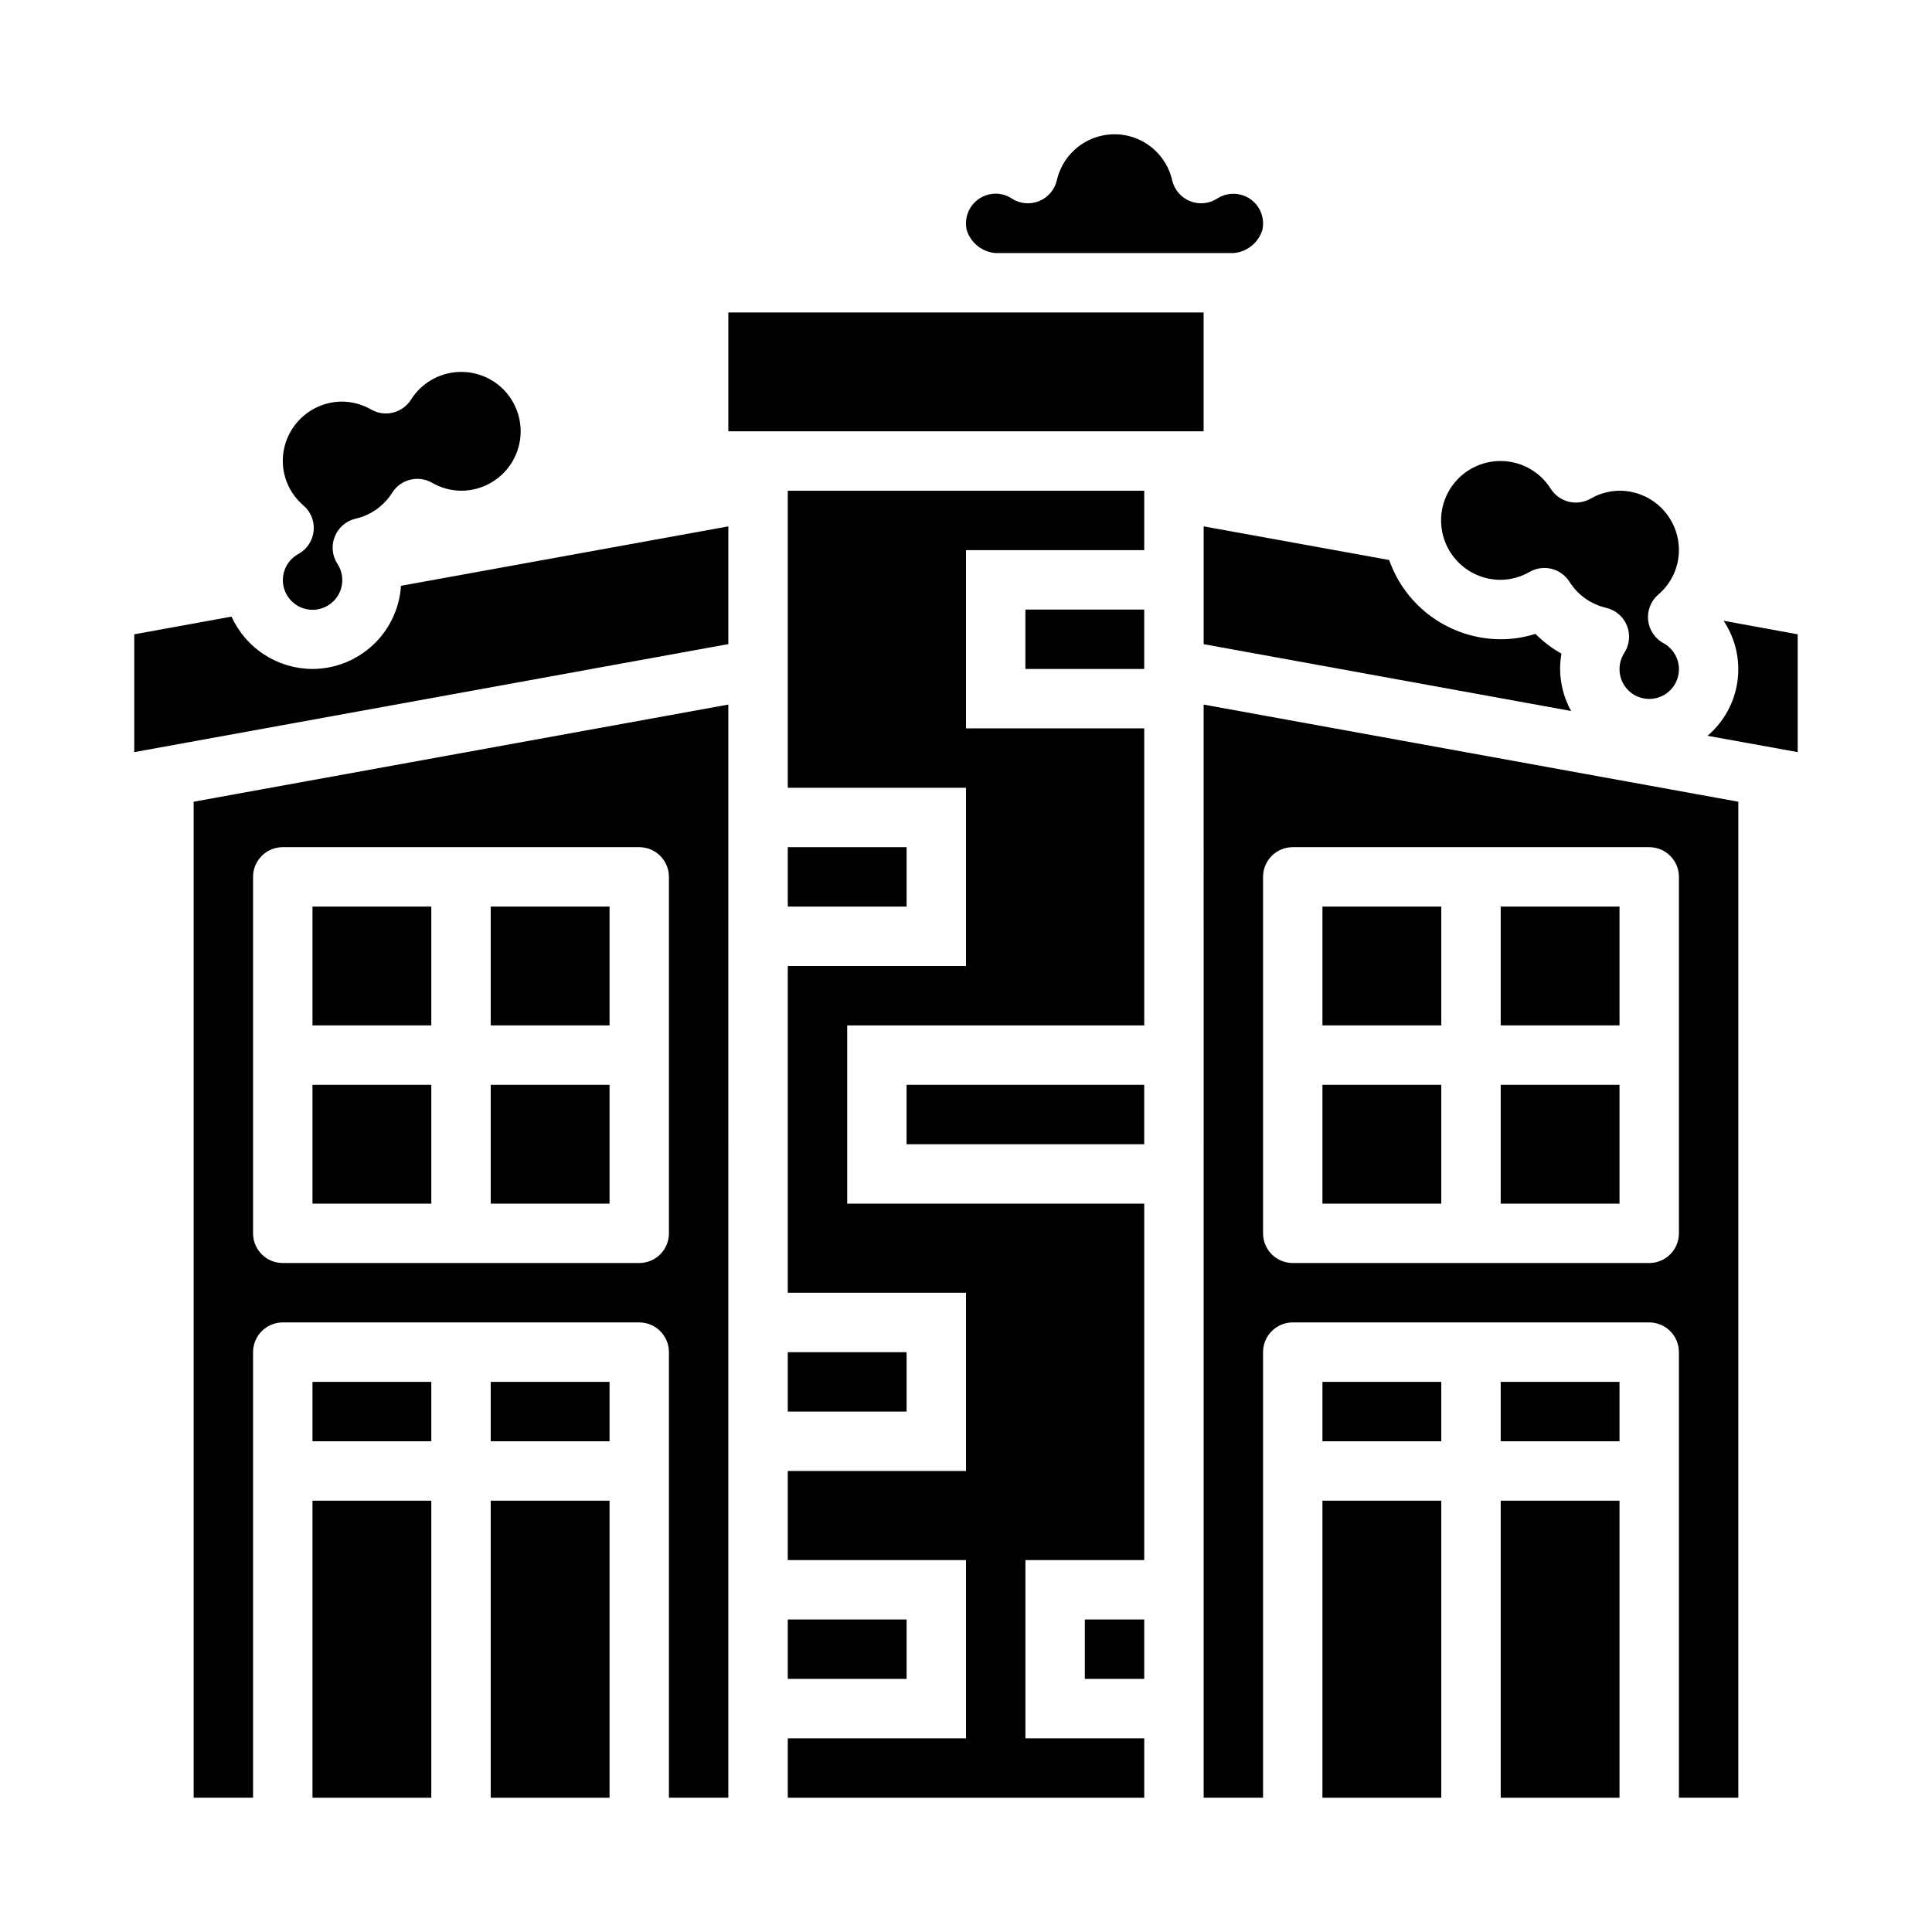
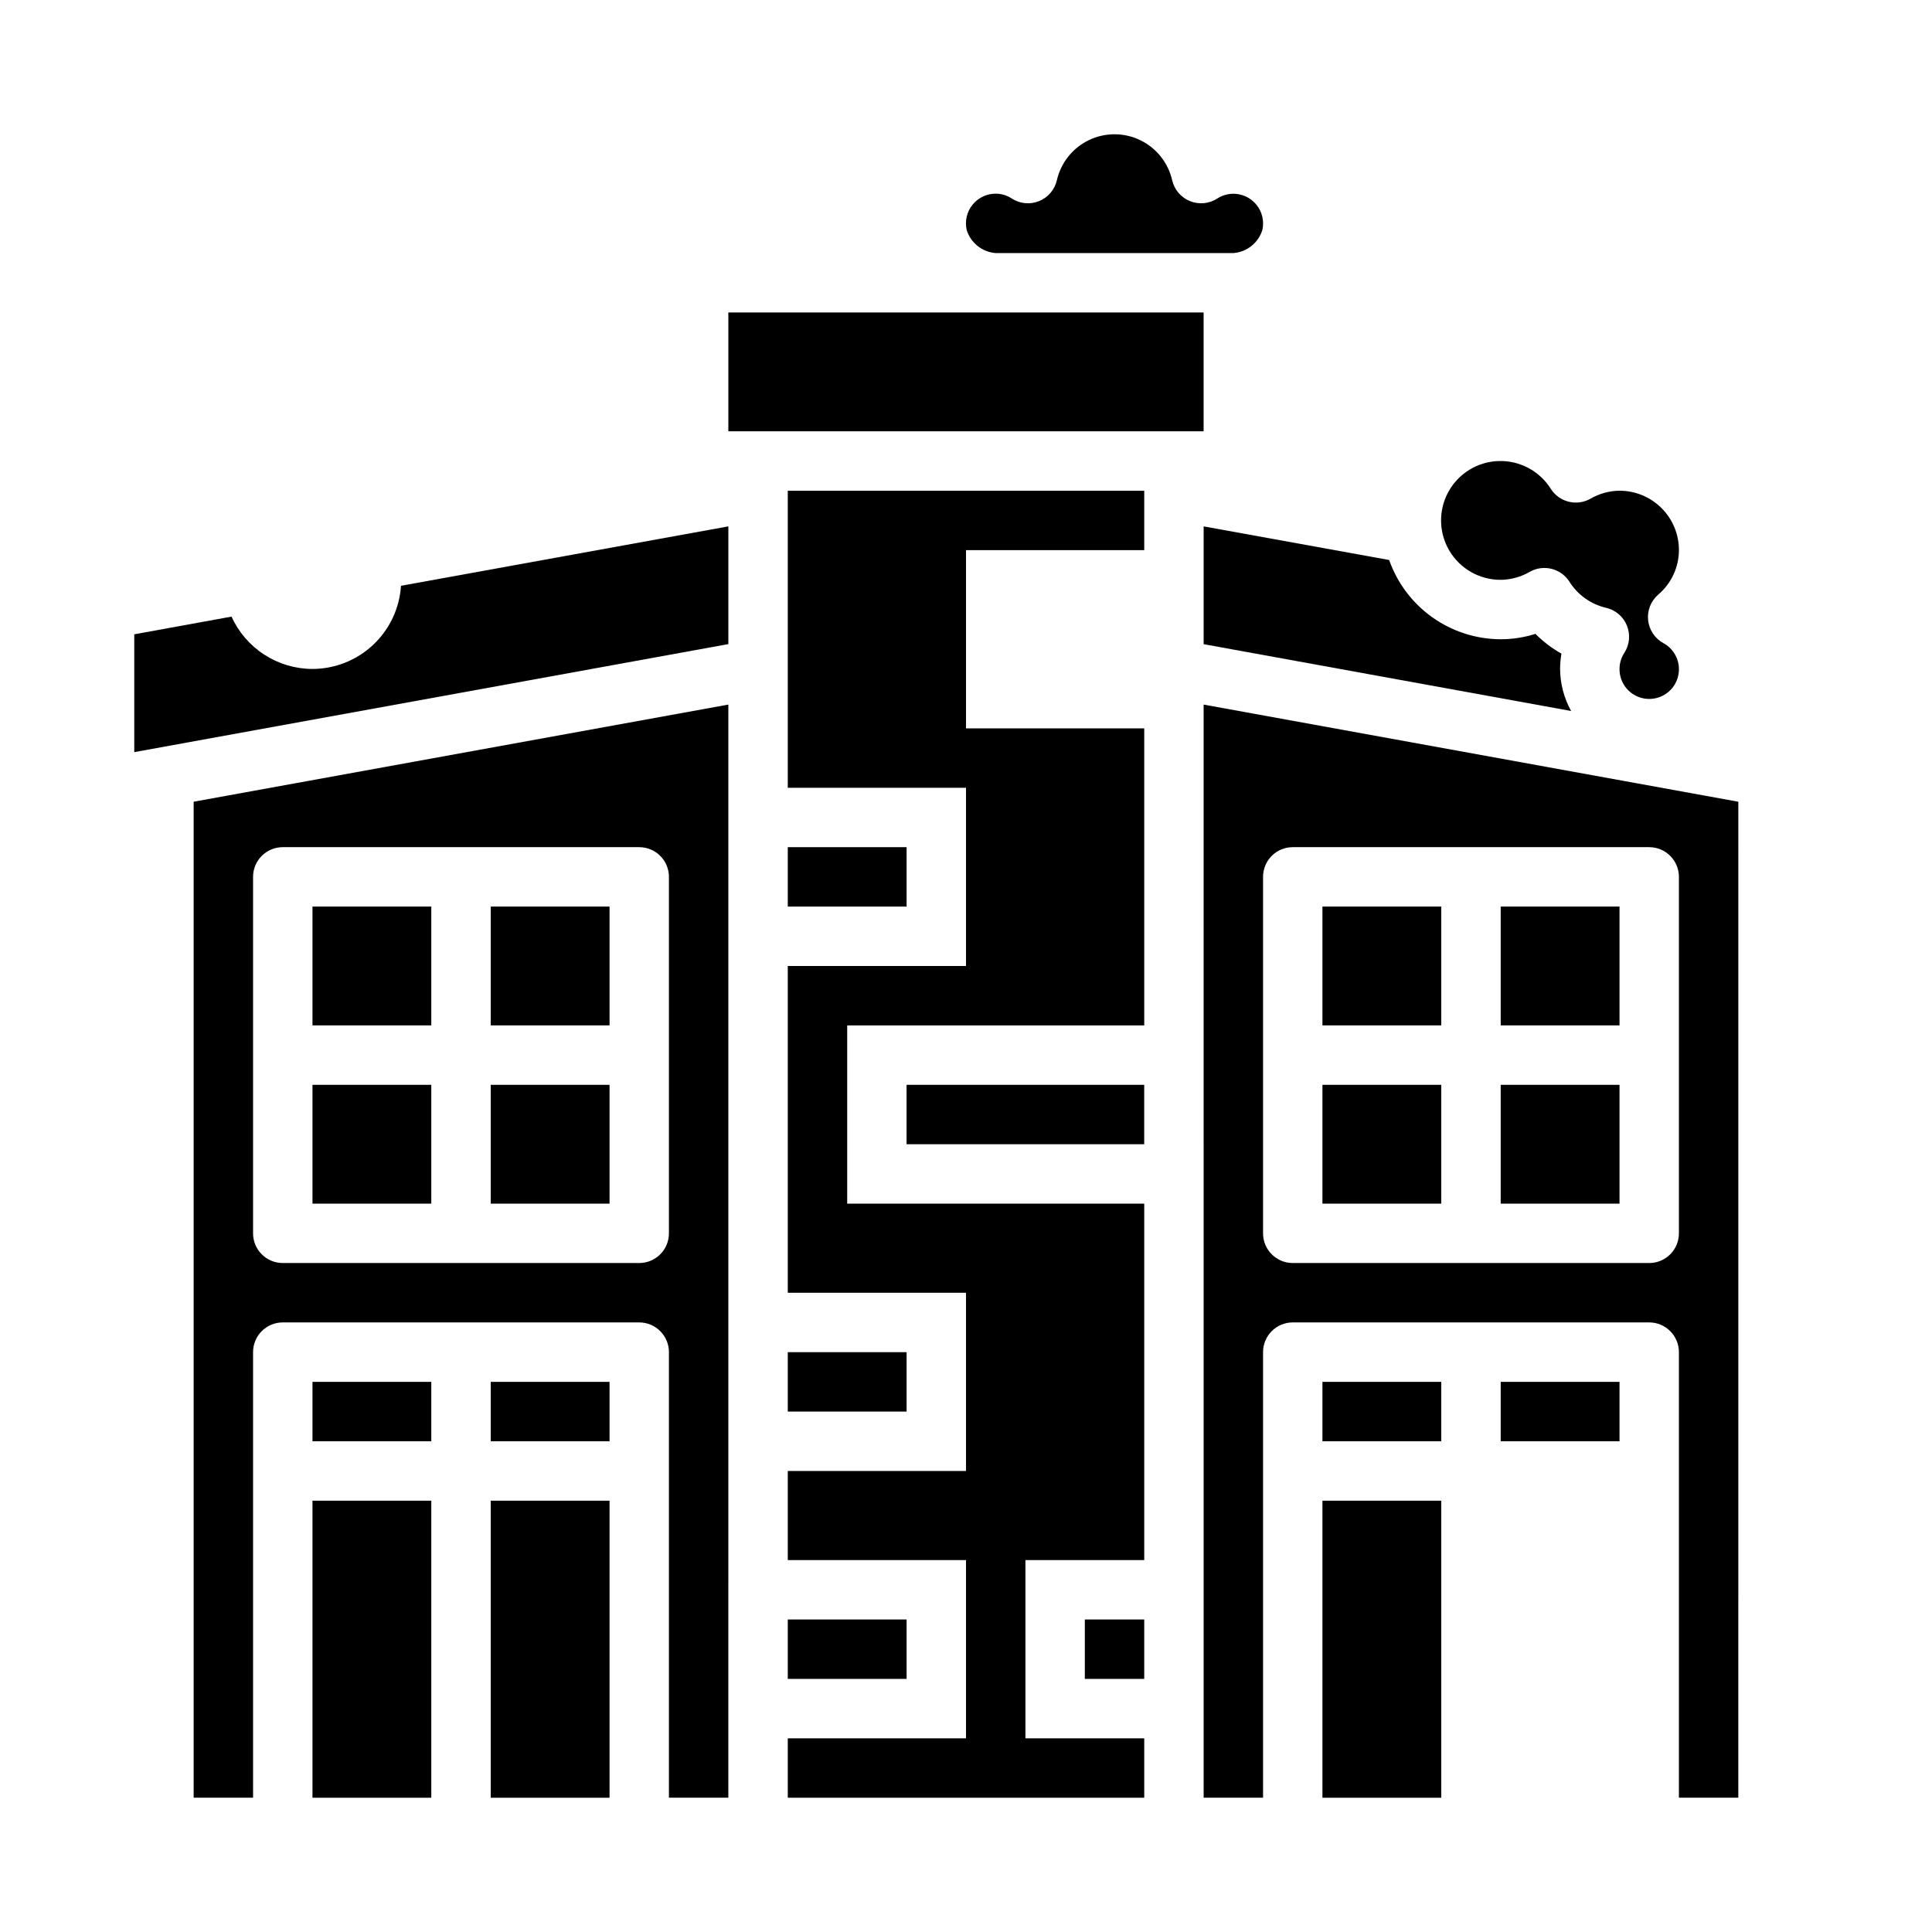
<svg xmlns="http://www.w3.org/2000/svg" fill="#000000" width="800px" height="800px" version="1.1" viewBox="144 144 512 512">
  <g>
    <path d="m226.81 384.25h31.488v31.488h-31.488z" />
    <path d="m337.02 226.81h125.95v31.488h-125.95z" />
    <path d="m274.05 431.49h31.488v31.488h-31.488z" />
    <path d="m274.05 384.25h31.488v31.488h-31.488z" />
    <path d="m226.81 431.49h31.488v31.488h-31.488z" />
    <path d="m226.81 321.28c-4.527-0.012-8.957-1.324-12.762-3.785-3.805-2.457-6.82-5.957-8.688-10.086l-25.781 4.691v31.223l157.44-28.629v-31.199l-86.75 15.742v0.004c-0.387 5.961-3.027 11.555-7.383 15.648-4.356 4.09-10.102 6.375-16.078 6.391z" />
    <path d="m195.32 620.41h15.746v-118.08c0-4.348 3.523-7.875 7.871-7.875h94.465c2.086 0 4.09 0.832 5.566 2.309 1.477 1.477 2.305 3.477 2.305 5.566v118.08h15.742l0.004-289.69-141.7 25.746zm15.746-244.03c0-4.348 3.523-7.871 7.871-7.871h94.465c2.086 0 4.09 0.828 5.566 2.305 1.477 1.477 2.305 3.477 2.305 5.566v94.465c0 2.086-0.828 4.09-2.305 5.566-1.477 1.477-3.481 2.305-5.566 2.305h-94.465c-4.348 0-7.871-3.523-7.871-7.871z" />
    <path d="m274.05 510.21h31.488v15.742h-31.488z" />
    <path d="m352.77 368.51h31.488v15.742h-31.488z" />
-     <path d="m462.98 314.71 97.387 17.711h-0.004c-1.891-3.41-2.894-7.242-2.922-11.141 0.004-1.359 0.125-2.719 0.355-4.062-2.531-1.414-4.848-3.18-6.887-5.242-2.981 0.953-6.086 1.434-9.211 1.434-6.492-0.02-12.82-2.051-18.113-5.812-5.293-3.758-9.293-9.066-11.445-15.191l-49.16-8.91z" />
+     <path d="m462.98 314.71 97.387 17.711h-0.004c-1.891-3.41-2.894-7.242-2.922-11.141 0.004-1.359 0.125-2.719 0.355-4.062-2.531-1.414-4.848-3.18-6.887-5.242-2.981 0.953-6.086 1.434-9.211 1.434-6.492-0.02-12.82-2.051-18.113-5.812-5.293-3.758-9.293-9.066-11.445-15.191l-49.16-8.91" />
    <path d="m541.7 297.66c2.711-0.027 5.367-0.762 7.707-2.129 3.648-2.059 8.27-0.898 10.516 2.641 2.199 3.492 5.691 5.977 9.715 6.902 2.496 0.582 4.555 2.34 5.516 4.719 0.957 2.375 0.703 5.07-0.691 7.223-0.828 1.266-1.273 2.746-1.273 4.258-0.027 2.84 1.473 5.473 3.93 6.894 2.457 1.418 5.488 1.406 7.934-0.031s3.926-4.082 3.879-6.922c-0.051-2.836-1.621-5.426-4.117-6.781-2.258-1.234-3.766-3.496-4.047-6.055-0.277-2.559 0.715-5.094 2.656-6.785 3.481-2.938 5.496-7.254 5.508-11.809 0-4.176-1.656-8.18-4.609-11.133s-6.957-4.609-11.133-4.609c-2.711 0.027-5.367 0.758-7.707 2.125-3.648 2.059-8.273 0.902-10.516-2.637-2.973-4.723-8.219-7.519-13.793-7.356-5.574 0.164-10.645 3.266-13.332 8.152s-2.586 10.832 0.262 15.629c2.848 4.793 8.02 7.723 13.598 7.703z" />
-     <path d="m223.06 290.82c-2.844 1.555-4.445 4.695-4.031 7.914 0.414 3.215 2.754 5.848 5.902 6.633 3.144 0.785 6.449-0.441 8.324-3.086 1.879-2.644 1.938-6.168 0.156-8.879-1.391-2.152-1.648-4.848-0.684-7.227 0.961-2.375 3.019-4.137 5.519-4.715 4.019-0.926 7.508-3.41 9.703-6.902 2.246-3.539 6.871-4.699 10.52-2.637 2.34 1.363 4.996 2.098 7.707 2.125 5.574 0.02 10.746-2.91 13.598-7.703 2.848-4.797 2.945-10.738 0.258-15.625-2.684-4.887-7.758-7.988-13.332-8.152-5.574-0.164-10.82 2.633-13.789 7.352-2.246 3.539-6.867 4.699-10.516 2.637-2.344-1.363-5-2.098-7.707-2.125-4.176 0-8.18 1.66-11.133 4.613-2.953 2.949-4.613 6.957-4.613 11.133 0.016 4.551 2.031 8.871 5.512 11.805 1.938 1.691 2.93 4.219 2.656 6.773-0.273 2.559-1.773 4.82-4.027 6.059z" />
    <path d="m407.87 211.07h62.977c3.566-0.27 6.609-2.684 7.684-6.094 0.711-3.121-0.535-6.363-3.16-8.199-2.621-1.836-6.094-1.902-8.781-0.168-2.156 1.395-4.856 1.652-7.234 0.688-2.383-0.965-4.141-3.027-4.719-5.527-1.062-4.652-4.184-8.562-8.48-10.633-4.297-2.07-9.301-2.07-13.598 0-4.297 2.07-7.418 5.981-8.48 10.633-0.574 2.5-2.336 4.562-4.715 5.527-2.379 0.965-5.078 0.707-7.234-0.688-1.262-0.836-2.742-1.281-4.258-1.285-2.402-0.004-4.676 1.09-6.172 2.969-1.496 1.879-2.051 4.336-1.512 6.676 1.07 3.414 4.113 5.832 7.684 6.102z" />
    <path d="m274.05 541.7h31.488v78.719h-31.488z" />
    <path d="m226.81 510.21h31.488v15.742h-31.488z" />
    <path d="m226.81 541.7h31.488v78.719h-31.488z" />
    <path d="m352.77 352.77h47.234v47.234h-47.234v86.59h47.234v47.234h-47.234v23.613h47.234v47.234h-47.234v15.742h94.465v-15.742h-31.488v-47.234h31.488v-94.461h-78.719v-47.234h78.719v-78.719h-47.23v-47.234h47.23v-15.742h-94.465z" />
    <path d="m541.7 384.25h31.488v31.488h-31.488z" />
    <path d="m541.7 431.49h31.488v31.488h-31.488z" />
-     <path d="m541.7 541.7h31.488v78.719h-31.488z" />
    <path d="m541.7 510.21h31.488v15.742h-31.488z" />
-     <path d="m600.77 308.51c3.152 4.719 4.461 10.43 3.676 16.051-0.785 5.617-3.609 10.754-7.934 14.43l23.898 4.328v-31.223z" />
    <path d="m494.46 431.49h31.488v31.488h-31.488z" />
    <path d="m494.46 384.25h31.488v31.488h-31.488z" />
    <path d="m384.25 431.49h62.977v15.742h-62.977z" />
    <path d="m431.49 573.18h15.742v15.742h-15.742z" />
    <path d="m462.98 620.41h15.742v-118.08c0-4.348 3.523-7.875 7.871-7.875h94.465c2.09 0 4.09 0.832 5.566 2.309 1.477 1.477 2.305 3.477 2.305 5.566v118.08h15.742l0.004-263.94-141.7-25.746zm15.742-244.03c0-4.348 3.523-7.871 7.871-7.871h94.465c2.09 0 4.09 0.828 5.566 2.305 1.477 1.477 2.305 3.477 2.305 5.566v94.465c0 2.086-0.828 4.09-2.305 5.566-1.477 1.477-3.477 2.305-5.566 2.305h-94.465c-4.348 0-7.871-3.523-7.871-7.871z" />
    <path d="m352.77 573.18h31.488v15.742h-31.488z" />
    <path d="m494.46 541.7h31.488v78.719h-31.488z" />
    <path d="m494.46 510.21h31.488v15.742h-31.488z" />
    <path d="m352.77 502.34h31.488v15.742h-31.488z" />
-     <path d="m415.74 305.54h31.488v15.742h-31.488z" />
  </g>
</svg>